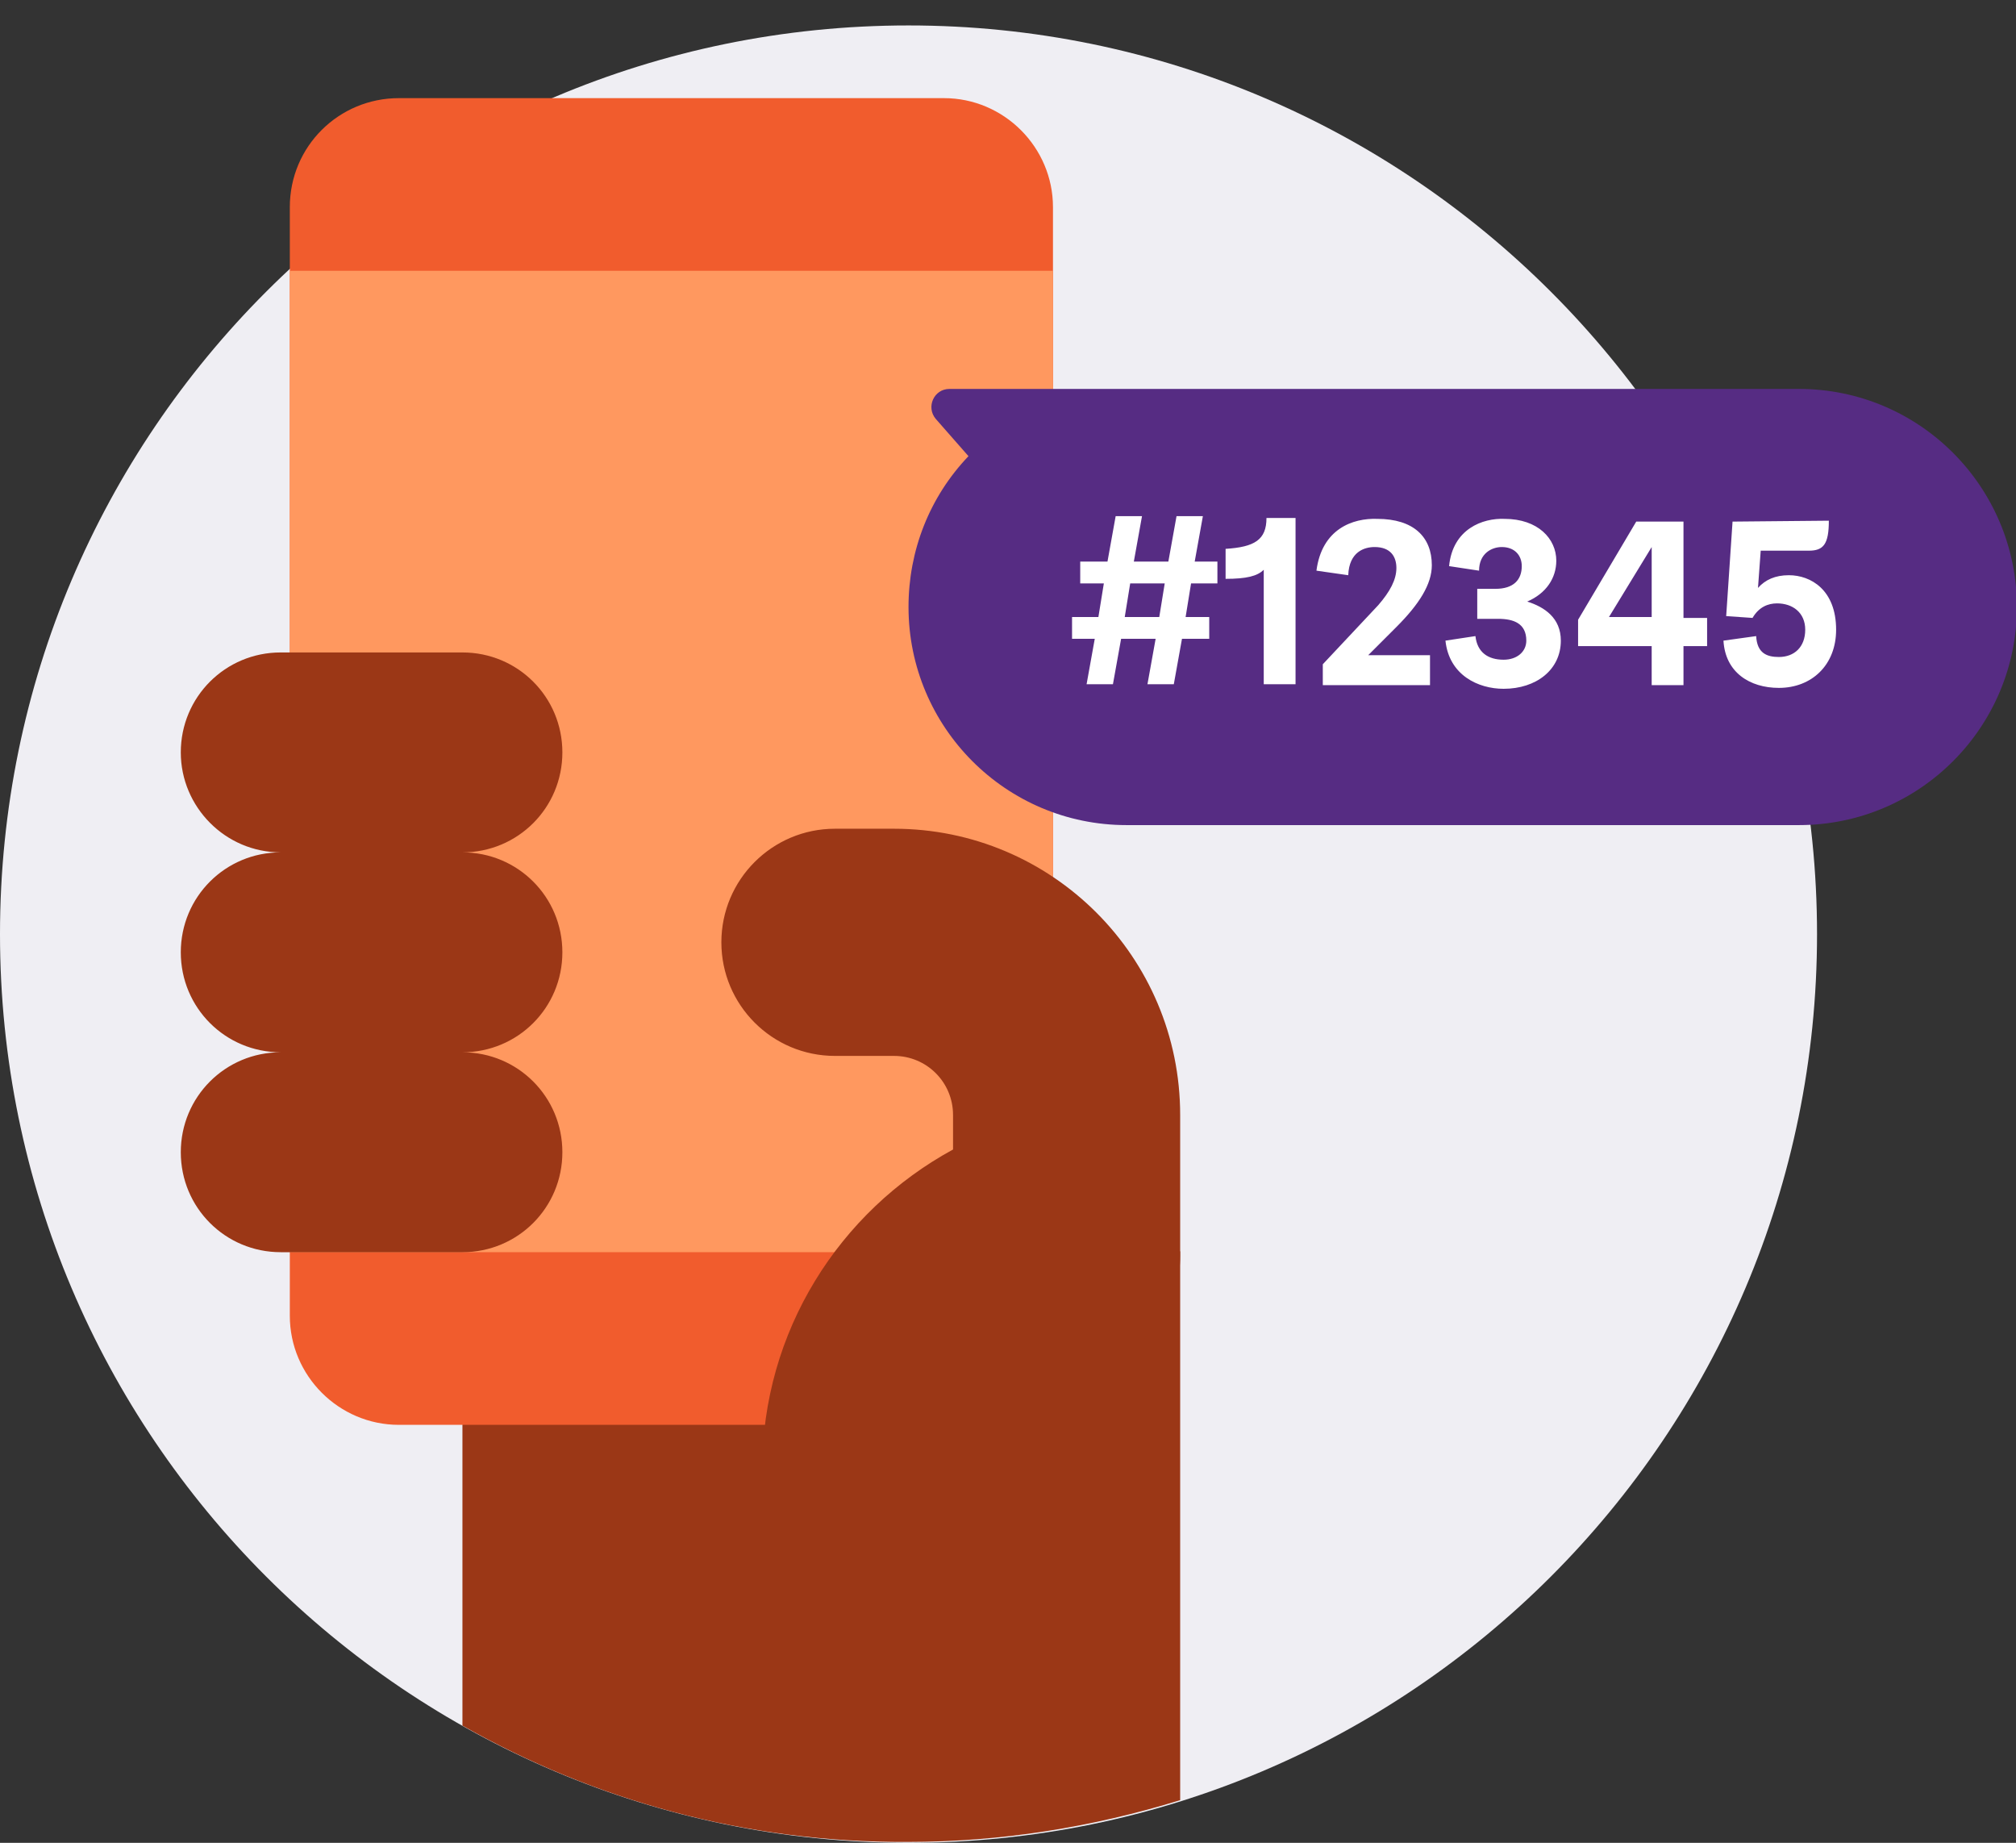
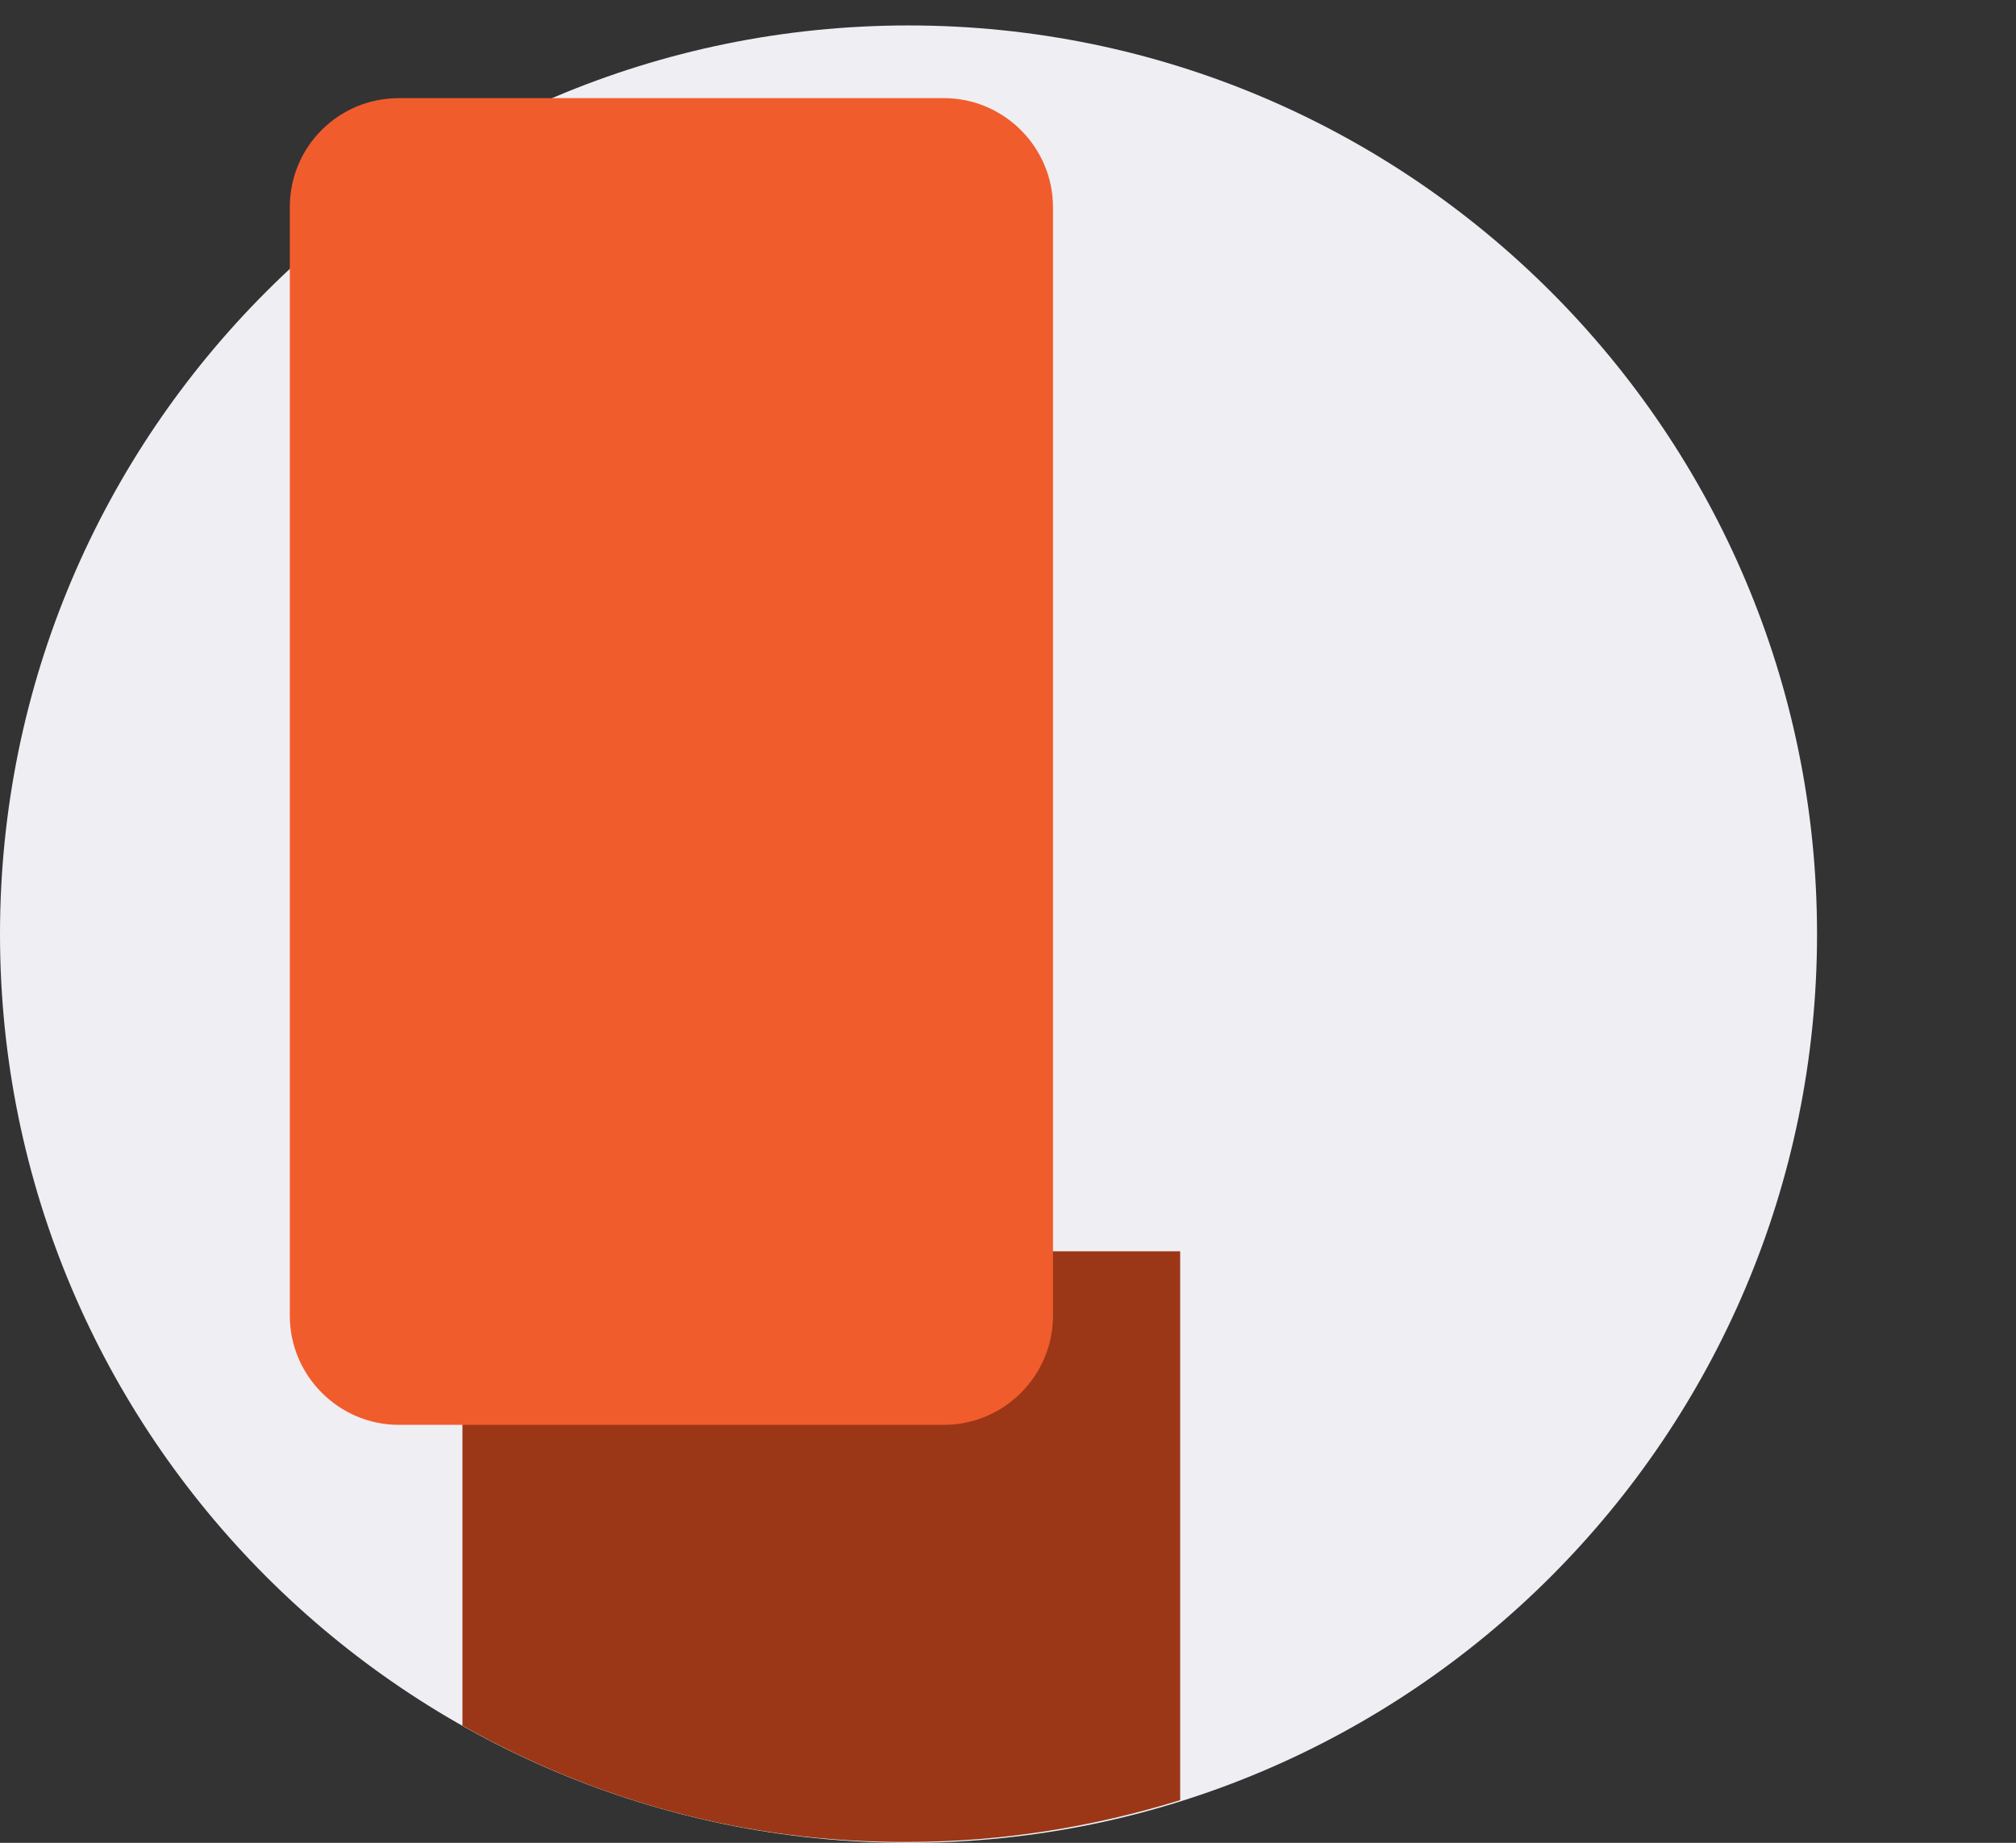
<svg xmlns="http://www.w3.org/2000/svg" version="1.1" id="Layer_1" x="0px" y="0px" viewBox="0 0 221.9 202.8" style="enable-background:new 0 0 221.9 202.8;" xml:space="preserve">
  <rect x="0" y="0" width="221.9" height="202.8" fill="#333333" stroke="none" />
  <style type="text/css">
	.st0{fill:#EFEEF3;}
	.st1{fill-rule:evenodd;clip-rule:evenodd;fill:#9B3716;}
	.st2{fill:#F15C2D;}
	.st3{fill:#FF985F;}
	.st4{fill-rule:evenodd;clip-rule:evenodd;fill:#562C83;}
	.st5{fill:#FFFFFF;}
</style>
  <path class="st0" d="M100,2.8c55.2,0,100,44.8,100,100s-44.8,100-100,100S0,158,0,102.8S44.8,2.8,100,2.8" />
  <path class="st1" d="M50.9,189.9v-52.2h79v60.4c-9.7,3-19.8,4.6-30,4.6C82.1,202.8,65.4,198.1,50.9,189.9" />
  <path class="st2" d="M43.9,10.8h60c6.6,0,12,5.4,12,12v122c0,6.6-5.4,12-12,12h-60c-6.6,0-12-5.4-12-12v-122  C31.9,16.1,37.3,10.8,43.9,10.8z" />
-   <path class="st3" d="M31.9,29.8h84v108h-84V29.8z" />
-   <path class="st1" d="M19.9,82.8c0-6.1,4.9-11,11-11h20c6.1,0,11,4.9,11,11c0,6.1-4.9,11-11,11c6.1,0,11,4.9,11,11s-4.9,11-11,11  c6.1,0,11,4.9,11,11s-4.9,11-11,11h-20c-6.1,0-11-4.9-11-11s4.9-11,11-11c-6.1,0-11-4.9-11-11s4.9-11,11-11  C24.8,93.8,19.9,88.8,19.9,82.8 M104.9,126.5c-12.5,6.8-21,20-21,35.2h25.5l13.9-12.5c3.9-2.1,6.6-6.2,6.6-11v-15.5  c0-17.4-14.1-31.5-31.5-31.5h-6.5c-6.9,0-12.5,5.6-12.5,12.5s5.6,12.5,12.5,12.5h6.5c3.6,0,6.5,2.9,6.5,6.5l0,0V126.5L104.9,126.5z" />
-   <path class="st4" d="M106.6,50.2c-4.3,4.5-6.6,10.4-6.6,16.6c0,13.2,10.7,24,24,24h74c13.3,0,24-10.8,24-24s-10.7-24-24-24h-93.5  c-1.7,0-2.6,2-1.5,3.3L106.6,50.2L106.6,50.2z" />
-   <path class="st5" d="M123.8,67.9l0.6-3.7h3.8l-0.6,3.7H123.8z M122.8,56.8l-0.9,5h-3v2.4h2.6l-0.6,3.7h-2.9v2.4h2.5l-0.9,5h2.9  l0.9-5h3.8l-0.9,5h2.9l0.9-5h3v-2.4h-2.6l0.6-3.7h2.9v-2.4h-2.5l0.9-5h-2.9l-0.9,5h-3.8l0.9-5H122.8z M142.6,75.4V57h-3.2  c0,2.4-1.3,3.2-4.5,3.4v3.3c2.3,0,3.5-0.3,4.2-1v12.6H142.6L142.6,75.4z M144.9,62.8l3.5,0.5c0.1-2.6,1.8-3.1,2.9-3.1  c1.8,0,2.4,1.1,2.4,2.3c0,1.3-0.7,2.6-2,4.1l-6.1,6.5v2.3h11.8v-3.3h-6.8l3.1-3.1c2.5-2.5,3.9-4.7,3.9-6.8c0-3.1-2-5.1-6-5.1  C148.9,57,145.5,58.2,144.9,62.8L144.9,62.8L144.9,62.8z M159.5,62.3l3.3,0.5c0-1.9,1.4-2.6,2.5-2.6c1.4,0,2.2,0.9,2.2,2.1  c0,1.5-0.9,2.5-2.9,2.5h-2v3.3h2.3c1.7,0,3.1,0.5,3.1,2.4c0,1.2-1,2.1-2.5,2.1c-1.7,0-2.9-0.8-3.1-2.6l-3.3,0.5  c0.4,3.8,3.6,5.3,6.4,5.3c3.6,0,6.3-2.1,6.3-5.3c0-2.5-1.8-3.7-3.7-4.3c2.1-0.9,3.2-2.6,3.2-4.5c0-2.4-2-4.6-5.7-4.6  C163.2,57,159.9,58.2,159.5,62.3L159.5,62.3L159.5,62.3z M185.3,75.4v-4.3h2.6v-3.1h-2.6V57.4h-5.2l-6.4,10.8v2.9h8.1v4.3  C181.8,75.4,185.3,75.4,185.3,75.4z M177.1,67.9l4.7-7.7v7.7H177.1z M190.7,57.4L190,67.8l2.9,0.2c0.7-1.2,1.7-1.6,2.7-1.6  c1.7,0,3.1,1,3.1,2.9s-1.2,3-2.9,3c-1.3,0-2.4-0.4-2.5-2.3l-3.6,0.5c0.2,3.5,2.9,5.2,6.1,5.2c3.6,0,6.3-2.5,6.3-6.4  c0-4.4-2.8-6-5.2-6c-1.5,0-2.6,0.5-3.4,1.4l0.3-4.1h5.3c1.6,0,2.2-0.7,2.2-3.3L190.7,57.4L190.7,57.4z" />
</svg>